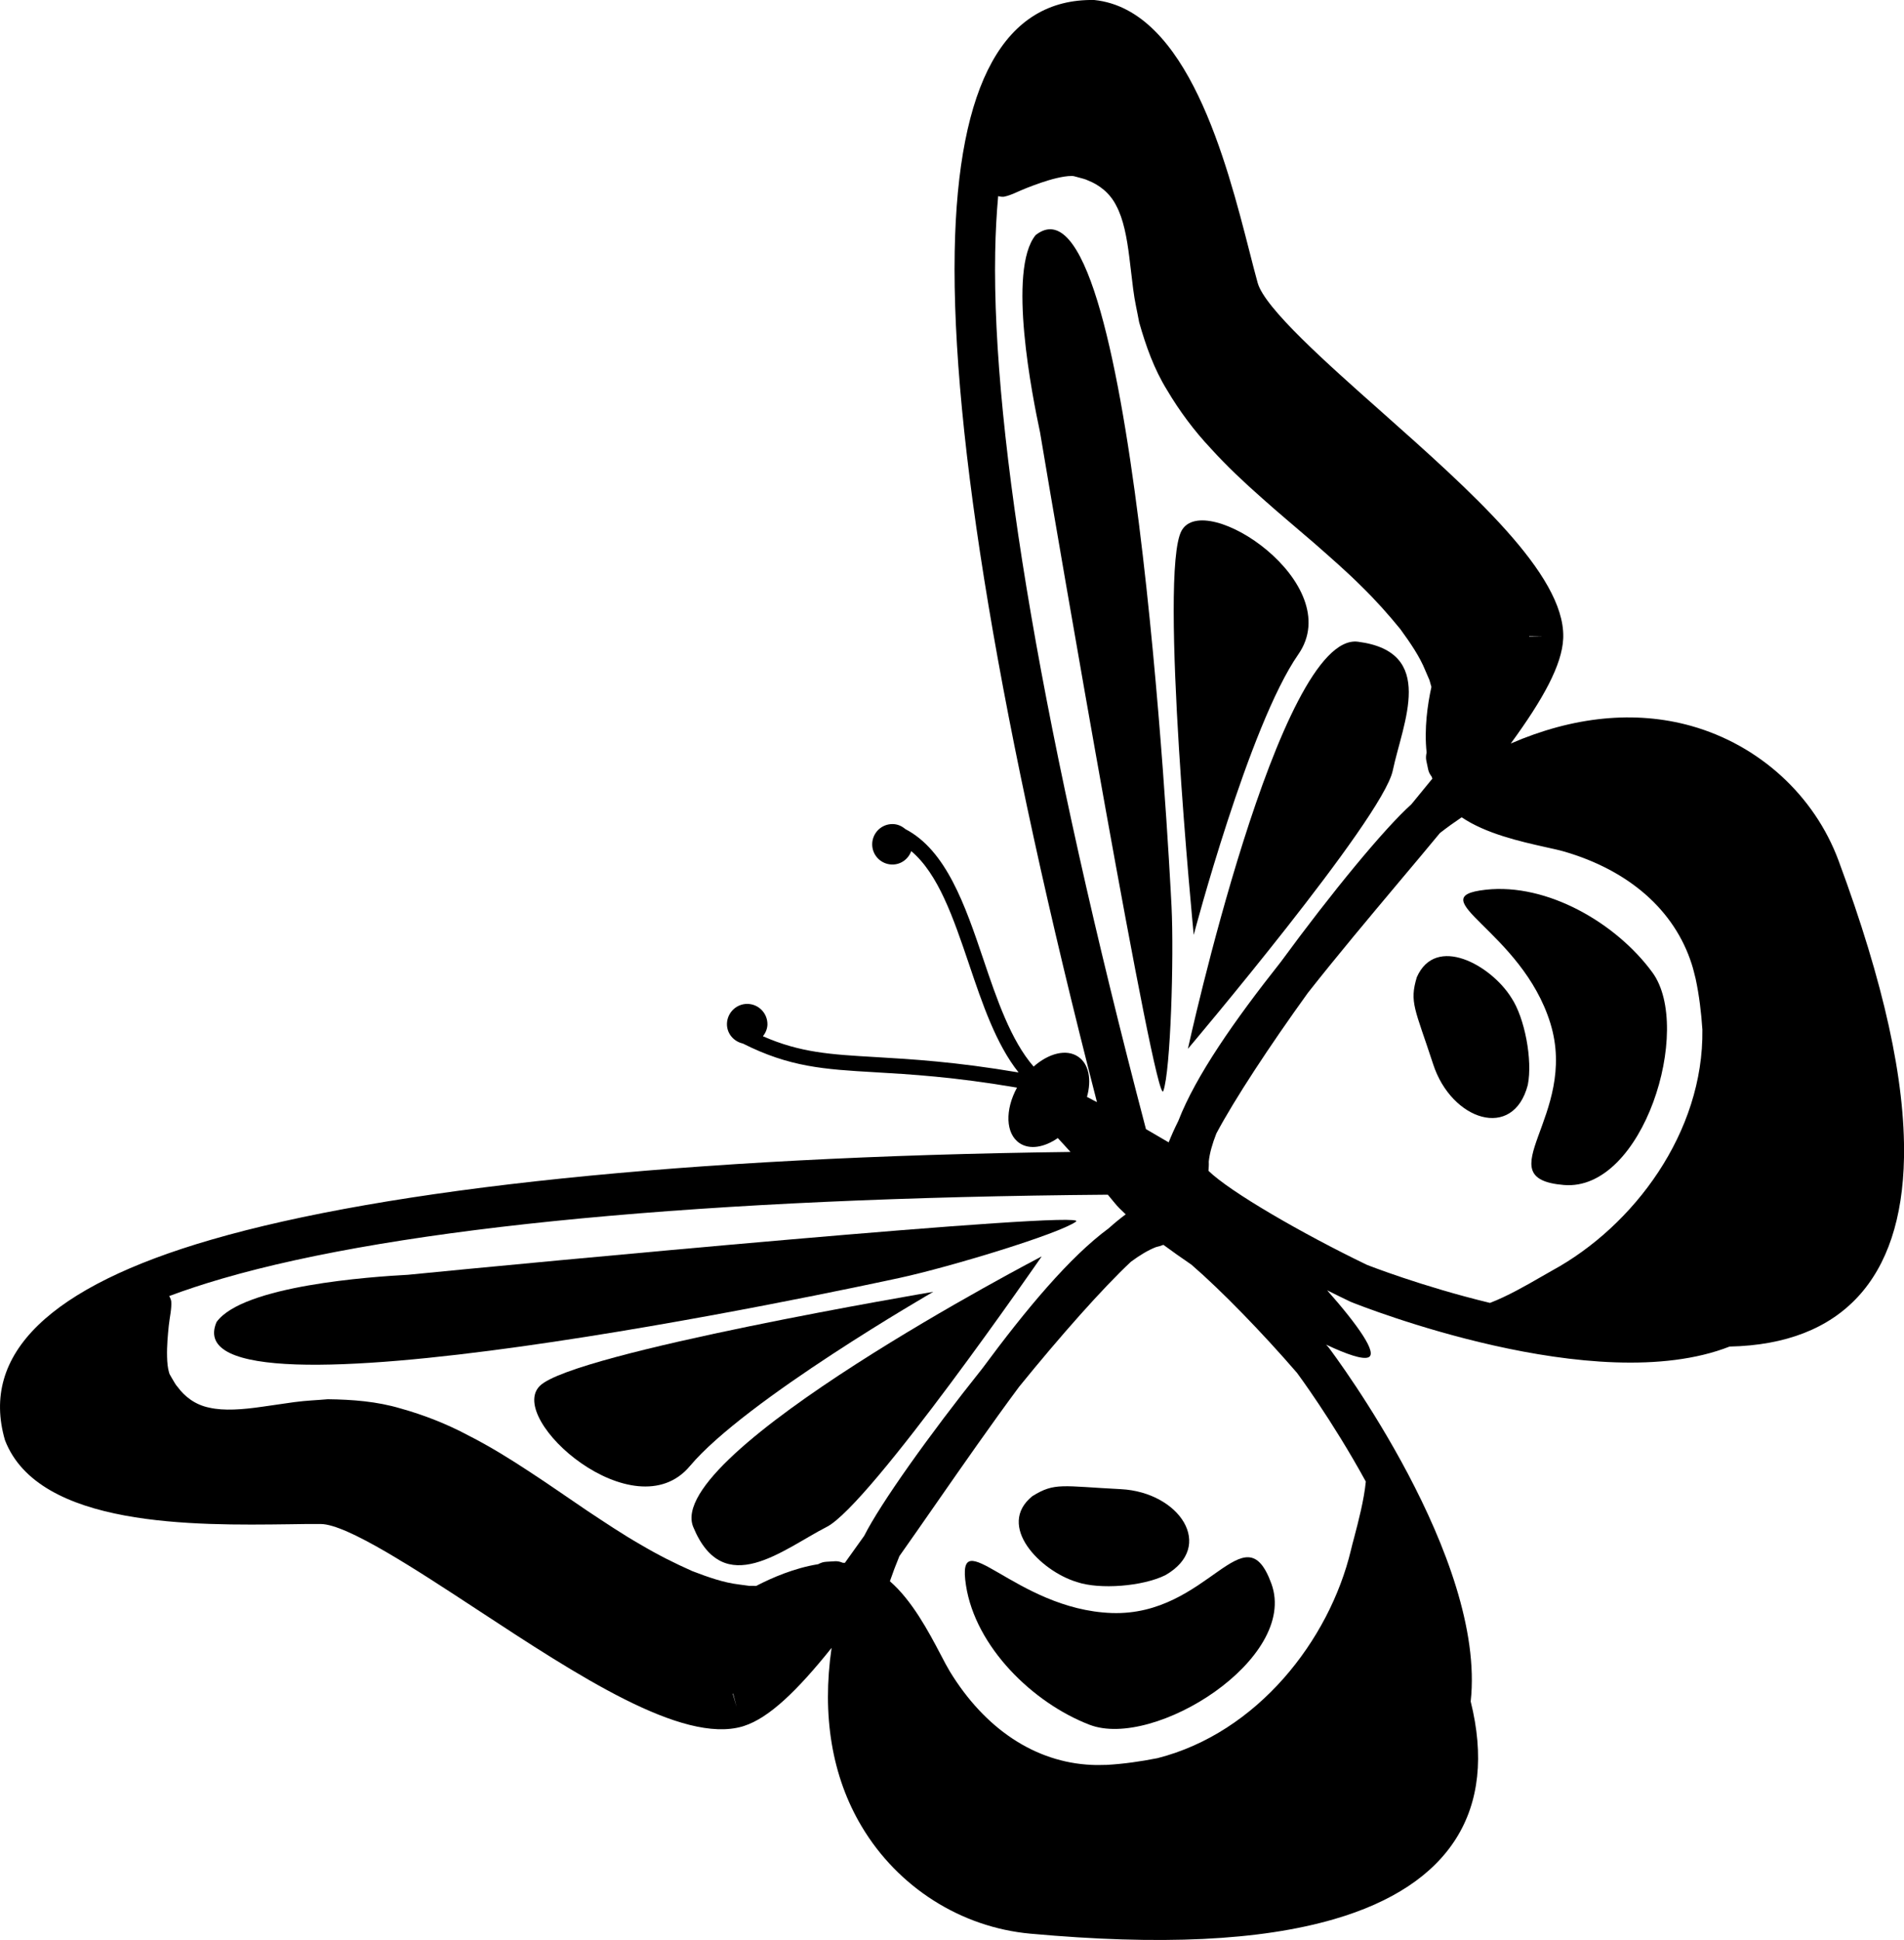
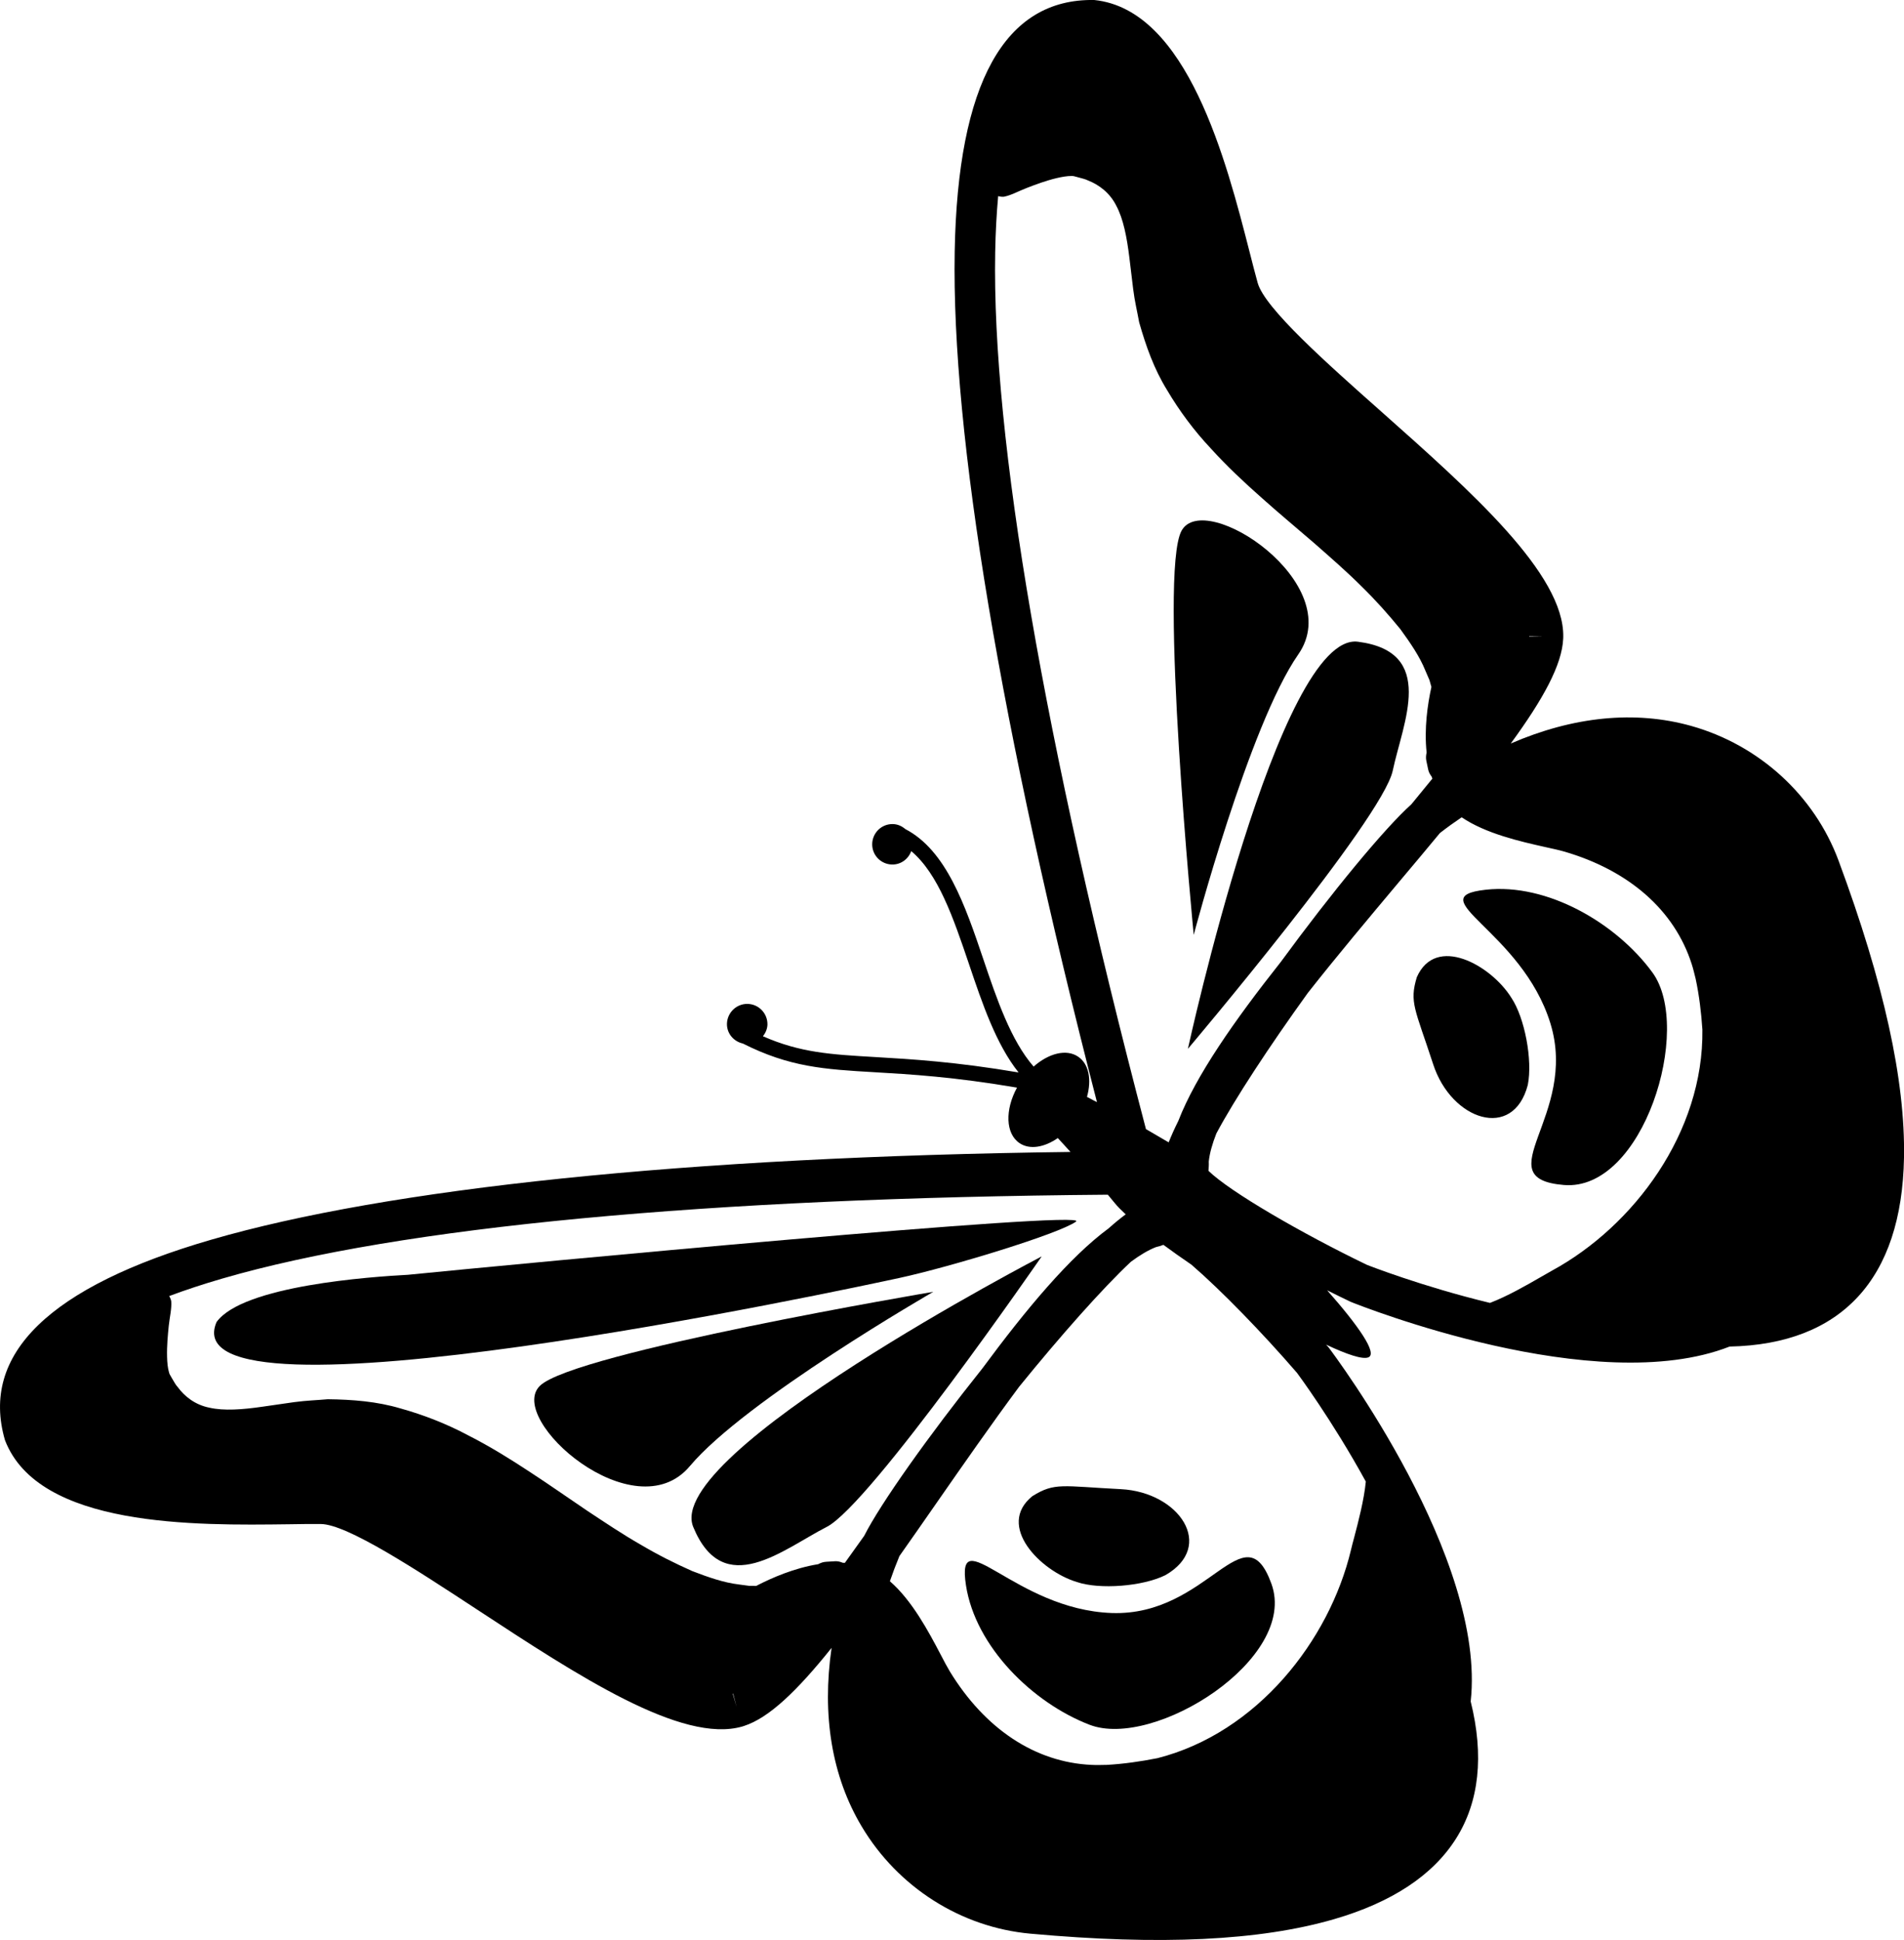
<svg xmlns="http://www.w3.org/2000/svg" version="1.1" id="Layer_1" x="0px" y="0px" width="31.409px" height="31.999px" viewBox="0 0 31.409 31.999" style="enable-background:new 0 0 31.409 31.999;" xml:space="preserve">
  <g>
    <path d="M30.33,14.197c-0.399-1.076-1.308-1.907-2.431-2.223c-0.931-0.261-1.95-0.155-2.977,0.29c0.538-0.736,0.846-1.3,0.865-1.73   l0.001-0.029c0.018-1.036-1.518-2.398-3.003-3.717c-0.901-0.799-1.922-1.705-2.038-2.122c-0.04-0.143-0.083-0.313-0.132-0.504   C20.232,2.665,19.59,0.158,18.051,0c-1.478-0.026-2.252,1.369-2.302,4.149c-0.054,3.023,0.758,7.865,2.347,14.031   c-0.06-0.032-0.116-0.062-0.165-0.087c0.079-0.281,0.034-0.542-0.145-0.663c-0.194-0.133-0.488-0.056-0.735,0.163   c-0.375-0.431-0.607-1.11-0.83-1.772c-0.299-0.886-0.611-1.795-1.287-2.146c-0.056-0.048-0.126-0.081-0.206-0.082   c-0.184-0.004-0.336,0.143-0.34,0.328c-0.003,0.185,0.144,0.336,0.328,0.339c0.146,0.003,0.269-0.091,0.316-0.221   c0.446,0.375,0.694,1.098,0.952,1.861c0.22,0.652,0.446,1.322,0.819,1.79c-1.043-0.177-1.768-0.219-2.362-0.254   c-0.744-0.043-1.24-0.073-1.855-0.343c0.042-0.055,0.072-0.12,0.074-0.193c0.003-0.186-0.144-0.337-0.328-0.341   c-0.184-0.003-0.336,0.145-0.34,0.328c-0.003,0.162,0.112,0.292,0.263,0.326c0.77,0.388,1.338,0.425,2.171,0.473   c0.59,0.034,1.313,0.077,2.351,0.254c-0.2,0.366-0.19,0.759,0.041,0.915c0.168,0.114,0.41,0.071,0.632-0.083   c0.064,0.07,0.135,0.146,0.209,0.229C11.295,19.08,6.39,19.605,3.486,20.448c-2.67,0.774-3.816,1.888-3.404,3.307   c0.555,1.443,3.142,1.407,4.688,1.387c0.196-0.003,0.373-0.006,0.522-0.004c0.433,0.003,1.574,0.752,2.58,1.412   c1.661,1.09,3.377,2.216,4.373,1.928l0.028-0.009c0.411-0.132,0.875-0.576,1.445-1.288c-0.161,1.108,0.002,2.119,0.498,2.948   c0.598,1.002,1.637,1.662,2.781,1.766c2.144,0.195,3.782,0.117,5.007-0.238c1.924-0.558,2.703-1.8,2.257-3.592   c0.26-2.364-2.236-5.696-2.344-5.84c-0.012-0.014-0.027-0.03-0.041-0.046c0.341,0.161,0.601,0.249,0.697,0.21   c0.157-0.063-0.17-0.529-0.68-1.106c0.143,0.071,0.278,0.138,0.39,0.191c0.165,0.066,4.035,1.605,6.249,0.737   c1.847-0.038,2.842-1.115,2.877-3.118C31.431,17.817,31.078,16.216,30.33,14.197z M25.228,10.495l0.227,0.004l-0.228,0.003   C25.227,10.5,25.228,10.498,25.228,10.495z M16.417,4.162c0.006-0.334,0.023-0.641,0.049-0.927c0.034,0.009,0.065,0.013,0.095,0.01   c0.121-0.024,0.231-0.088,0.375-0.144c0.142-0.055,0.311-0.119,0.49-0.162c0.088-0.021,0.182-0.037,0.249-0.036   c0.036,0.001,0.031-0.001,0.111,0.022c0.063,0.016,0.13,0.034,0.163,0.052c0.176,0.069,0.358,0.2,0.466,0.417   c0.117,0.218,0.174,0.52,0.215,0.851c0.021,0.17,0.042,0.345,0.063,0.522c0.026,0.209,0.065,0.361,0.099,0.549   c0.112,0.395,0.247,0.773,0.459,1.116c0.205,0.347,0.449,0.674,0.722,0.964c0.268,0.297,0.558,0.566,0.847,0.822   c0.289,0.258,0.579,0.499,0.856,0.738c0.274,0.241,0.542,0.474,0.779,0.711c0.243,0.237,0.447,0.467,0.646,0.711   c0.166,0.228,0.32,0.454,0.41,0.678c0.024,0.056,0.047,0.109,0.07,0.162c0.011,0.039,0.021,0.076,0.032,0.113   c-0.064,0.291-0.121,0.688-0.079,1.082c-0.01,0.044-0.015,0.09-0.004,0.139c0.011,0.049,0.021,0.097,0.031,0.146   c0.009,0.041,0.03,0.078,0.056,0.112c0.003,0.011,0.008,0.021,0.012,0.033c-0.114,0.141-0.23,0.281-0.347,0.424   c-0.444,0.397-1.322,1.464-2.153,2.599c-0.764,0.965-1.402,1.877-1.691,2.623c-0.065,0.13-0.117,0.247-0.159,0.354c0,0,0,0,0,0   c-0.129-0.076-0.254-0.149-0.375-0.219C17.222,12.225,16.362,7.225,16.417,4.162z M12.088,27.938   c0.002-0.001,0.004-0.002,0.006-0.003l0.057,0.221L12.088,27.938z M13.937,25.779c-0.012-0.001-0.024-0.002-0.036-0.002   c-0.04-0.017-0.081-0.027-0.123-0.025c-0.049,0.003-0.099,0.005-0.149,0.009c-0.049,0.002-0.093,0.019-0.133,0.04   c-0.391,0.063-0.759,0.222-1.022,0.358c-0.039,0-0.078-0.001-0.118-0.001c-0.057-0.008-0.115-0.016-0.174-0.024   c-0.239-0.028-0.499-0.118-0.761-0.219c-0.288-0.128-0.563-0.265-0.855-0.438c-0.291-0.166-0.585-0.363-0.89-0.565   c-0.304-0.205-0.612-0.422-0.937-0.634c-0.322-0.212-0.658-0.421-1.015-0.602c-0.352-0.188-0.731-0.337-1.119-0.445   c-0.388-0.115-0.789-0.146-1.198-0.151c-0.19,0.017-0.348,0.02-0.556,0.048c-0.177,0.025-0.351,0.051-0.521,0.075   C4,23.251,3.694,23.274,3.454,23.219c-0.238-0.047-0.413-0.189-0.524-0.342c-0.026-0.025-0.061-0.087-0.093-0.142   c-0.043-0.072-0.04-0.068-0.05-0.103c-0.019-0.063-0.029-0.159-0.031-0.25c-0.005-0.185,0.013-0.363,0.028-0.515   c0.017-0.153,0.049-0.277,0.041-0.4c-0.004-0.029-0.016-0.059-0.034-0.089c0.27-0.101,0.561-0.197,0.881-0.29   c2.941-0.854,7.989-1.329,14.603-1.382c0.038,0.046,0.079,0.094,0.115,0.139c0.042,0.053,0.106,0.116,0.18,0.185   c-0.086,0.064-0.179,0.139-0.279,0.229c-0.644,0.474-1.357,1.327-2.089,2.317c-0.879,1.1-1.678,2.226-1.946,2.757   C14.148,25.484,14.042,25.633,13.937,25.779z M21.396,22.645c0.005,0.008,0.575,0.771,1.135,1.793   c-0.03,0.305-0.122,0.655-0.191,0.918c-0.021,0.077-0.04,0.149-0.055,0.214c-0.357,1.489-1.545,3.011-3.19,3.43   c-0.277,0.055-0.558,0.095-0.835,0.111c-0.084,0.001-0.169,0.005-0.255,0c-0.926-0.042-1.755-0.59-2.336-1.541   c-0.043-0.071-0.095-0.169-0.153-0.281c-0.198-0.377-0.471-0.891-0.836-1.207c0.047-0.137,0.099-0.275,0.157-0.415   c0.189-0.268,0.387-0.551,0.597-0.854c0.448-0.644,0.917-1.318,1.377-1.938c0.681-0.839,1.377-1.625,1.845-2.063   c0.146-0.108,0.285-0.192,0.414-0.242c0.044-0.009,0.083-0.022,0.122-0.037c0.144,0.106,0.299,0.216,0.462,0.327   C20.144,21.283,20.826,21.985,21.396,22.645z M25.605,20.957c-0.057,0.032-0.122,0.069-0.191,0.109   c-0.235,0.136-0.55,0.316-0.835,0.425c-1.133-0.274-2.019-0.624-2.028-0.627c-1.064-0.513-2.26-1.204-2.616-1.552   c0.004-0.049,0.008-0.099,0.005-0.152c0.014-0.138,0.059-0.294,0.125-0.463c0.301-0.566,0.878-1.444,1.51-2.32   c0.477-0.606,1.005-1.235,1.51-1.837c0.237-0.28,0.458-0.546,0.668-0.799c0.119-0.093,0.239-0.179,0.359-0.26   c0.401,0.271,0.968,0.399,1.384,0.492c0.124,0.027,0.231,0.051,0.311,0.074c1.071,0.313,1.816,0.97,2.099,1.852   c0.027,0.082,0.045,0.165,0.066,0.246c0.058,0.272,0.092,0.554,0.111,0.836C28.107,18.679,26.95,20.224,25.605,20.957z" />
    <path d="M24.507,14.676c-1.109,0.124,0.595,0.672,1.068,2.201s-1.085,2.56,0.223,2.669c1.309,0.11,2.135-2.583,1.461-3.505   C26.667,15.231,25.528,14.562,24.507,14.676z" />
-     <path d="M19.19,17.996c0.121-0.323,0.177-2.211,0.136-3.045c-0.042-0.834-0.647-12.332-2.242-11.073   c-0.47,0.575-0.052,2.669,0.073,3.253C17.449,8.883,19.069,18.319,19.19,17.996z" />
    <path d="M23.372,16.119c-0.125,0.417-0.03,0.516,0.271,1.438c0.301,0.923,1.32,1.262,1.56,0.339   c0.082-0.411-0.051-1.109-0.271-1.438C24.597,15.919,23.684,15.409,23.372,16.119z" />
    <path d="M22.975,12.712c0.167-0.793,0.73-1.96-0.574-2.127c-1.303-0.167-2.805,6.715-2.805,6.715S22.808,13.504,22.975,12.712z" />
    <path d="M21.417,10.794c0.813-1.169-1.543-2.729-1.925-2.041c-0.383,0.688,0.2,6.667,0.2,6.667S20.604,11.961,21.417,10.794z" />
    <path d="M15.935,26.15c0.157,1.015,1.102,1.939,2.038,2.299c1.066,0.411,3.449-1.09,3.001-2.325   c-0.448-1.234-1.035,0.538-2.635,0.482C16.739,26.549,15.765,25.048,15.935,26.15z" />
    <path d="M17.75,20.15c0.28-0.201-9.251,0.701-11.019,0.877c-0.596,0.032-2.726,0.176-3.159,0.78   c-0.798,1.868,10.459-0.553,11.275-0.73S17.47,20.353,17.75,20.15z" />
    <path d="M18.49,24.563c-0.969-0.049-1.089-0.115-1.459,0.115c-0.603,0.486,0.127,1.234,0.734,1.417   c0.375,0.127,1.083,0.073,1.459-0.113C20.053,25.507,19.459,24.613,18.49,24.563z" />
    <path d="M11.436,25.187c0.501,1.215,1.482,0.366,2.203-0.002c0.721-0.369,3.545-4.461,3.545-4.461S10.934,23.973,11.436,25.187z" />
    <path d="M15.396,21.308c0,0-5.924,1-6.489,1.55c-0.564,0.549,1.558,2.416,2.473,1.325C12.294,23.093,15.396,21.308,15.396,21.308z" />
  </g>
  <g>
</g>
  <g>
</g>
  <g>
</g>
  <g>
</g>
  <g>
</g>
  <g>
</g>
  <g>
</g>
  <g>
</g>
  <g>
</g>
  <g>
</g>
  <g>
</g>
  <g>
</g>
  <g>
</g>
  <g>
</g>
  <g>
</g>
</svg>